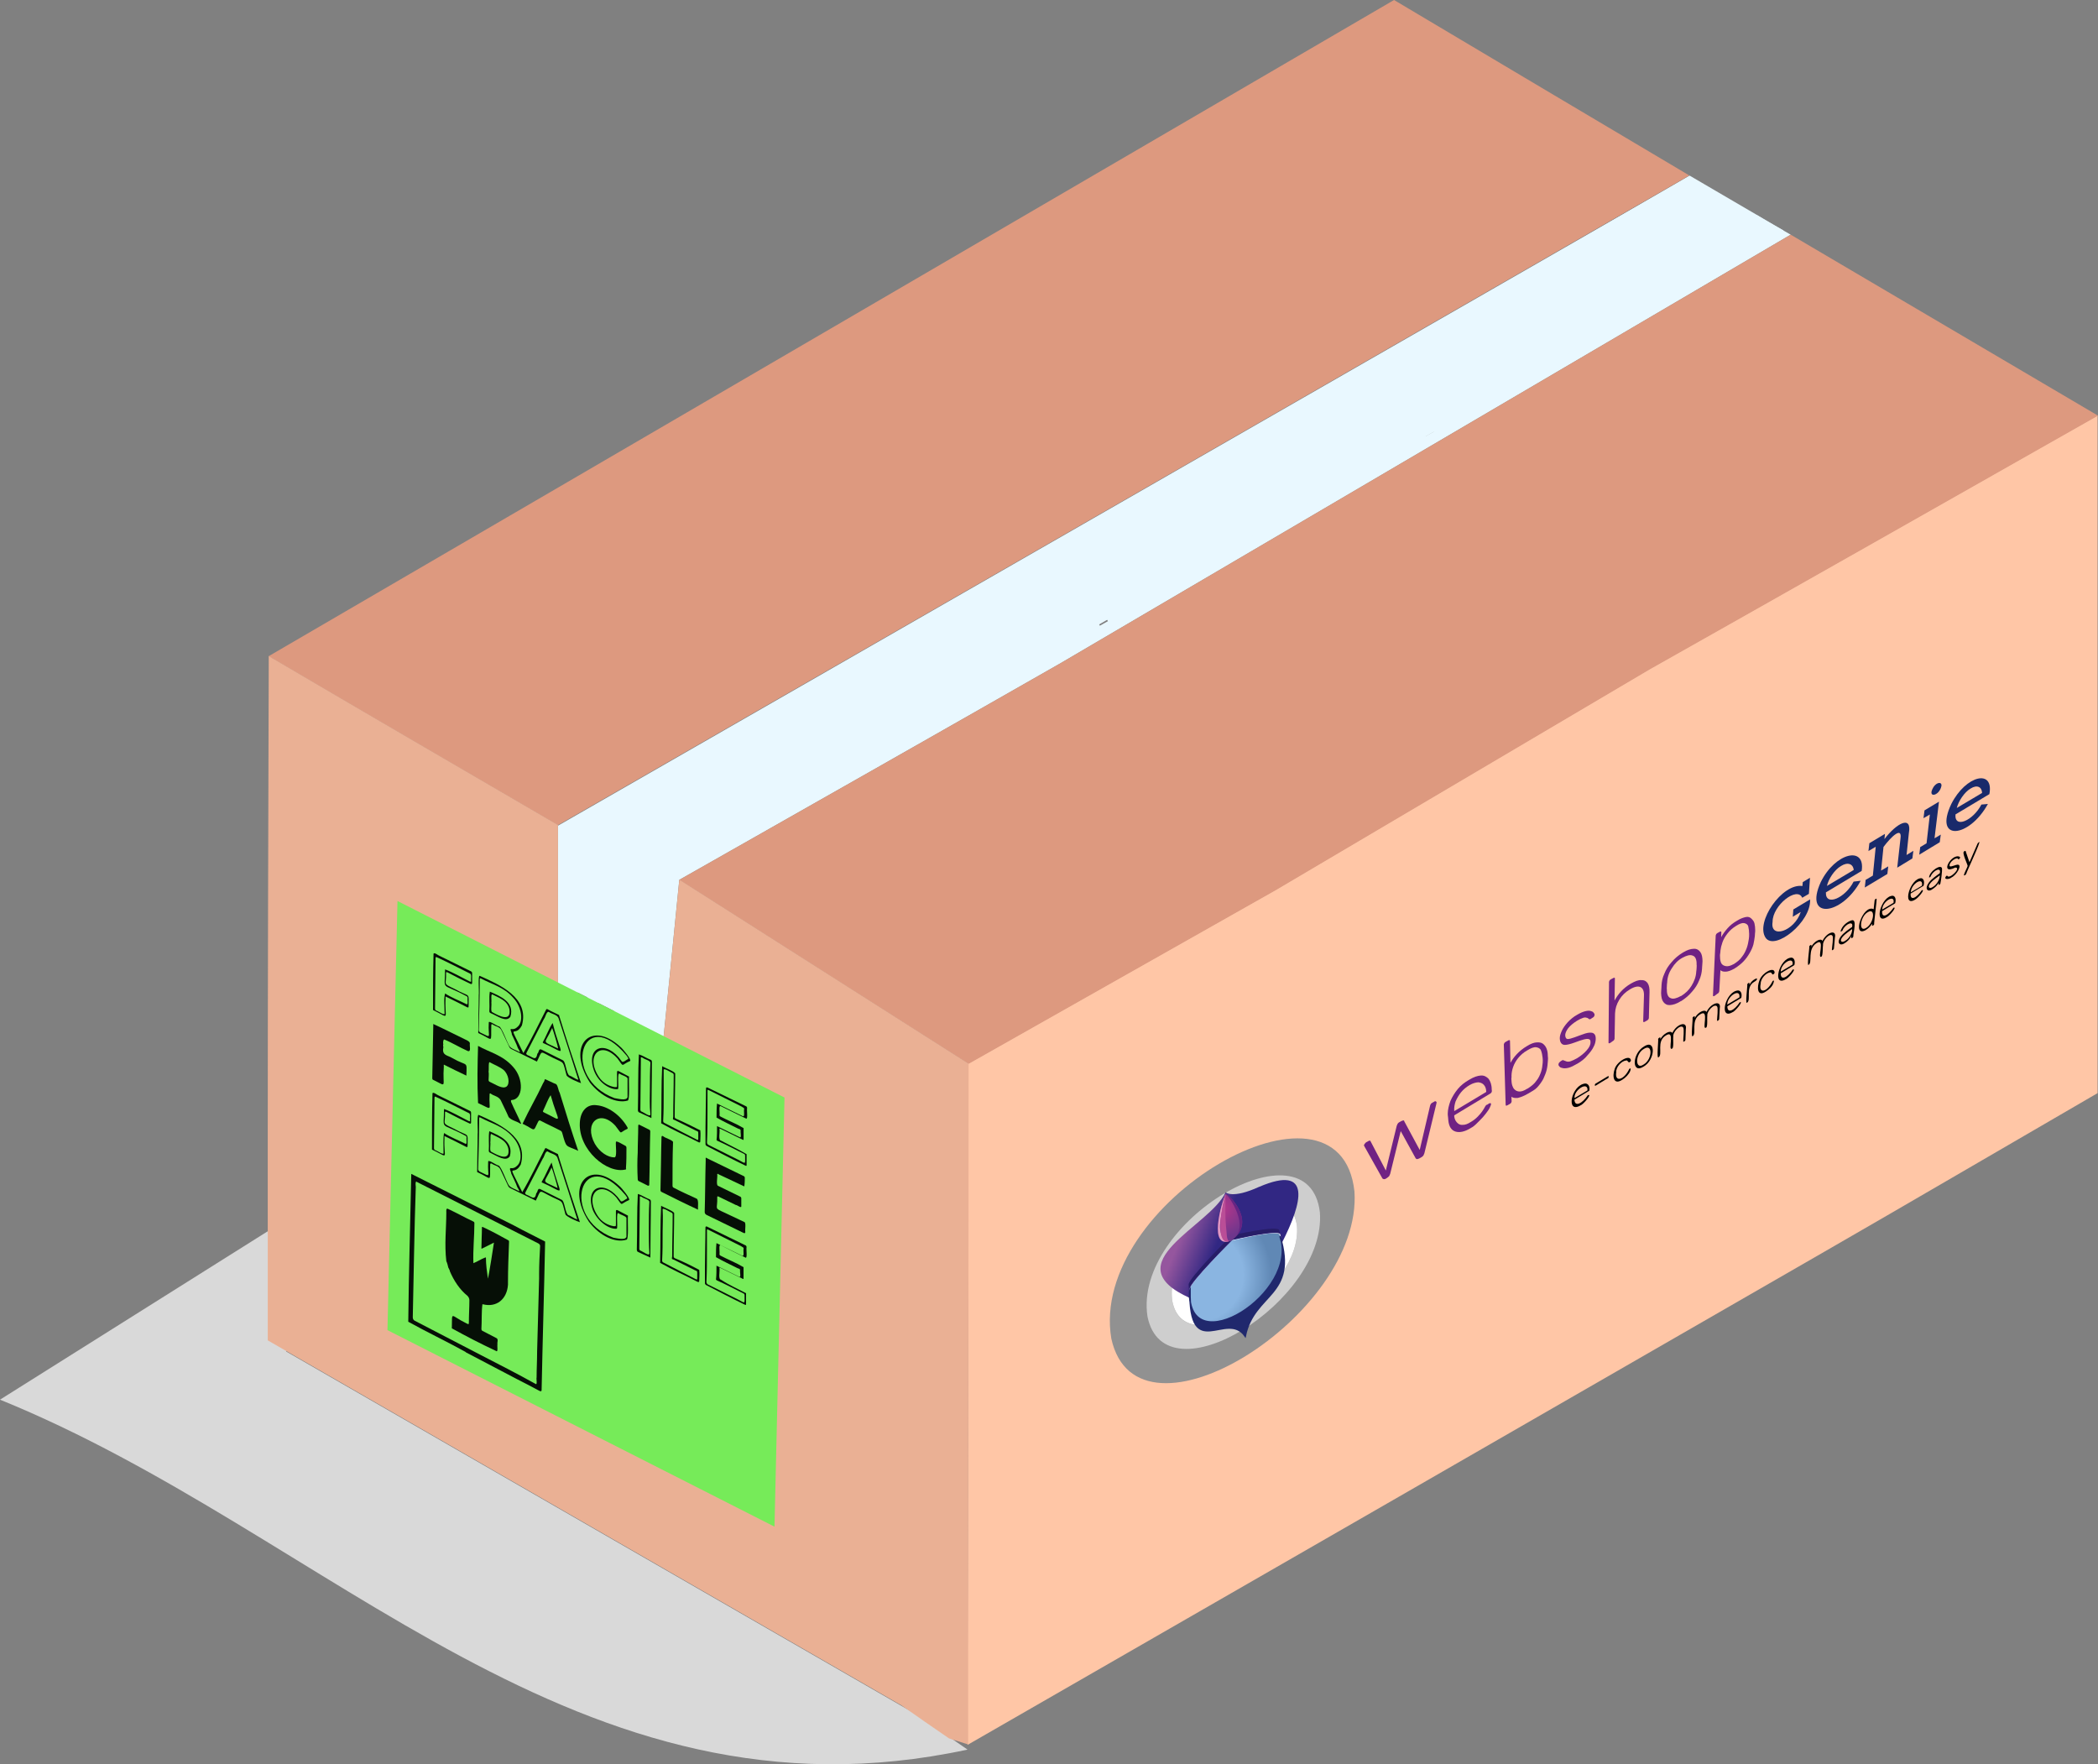
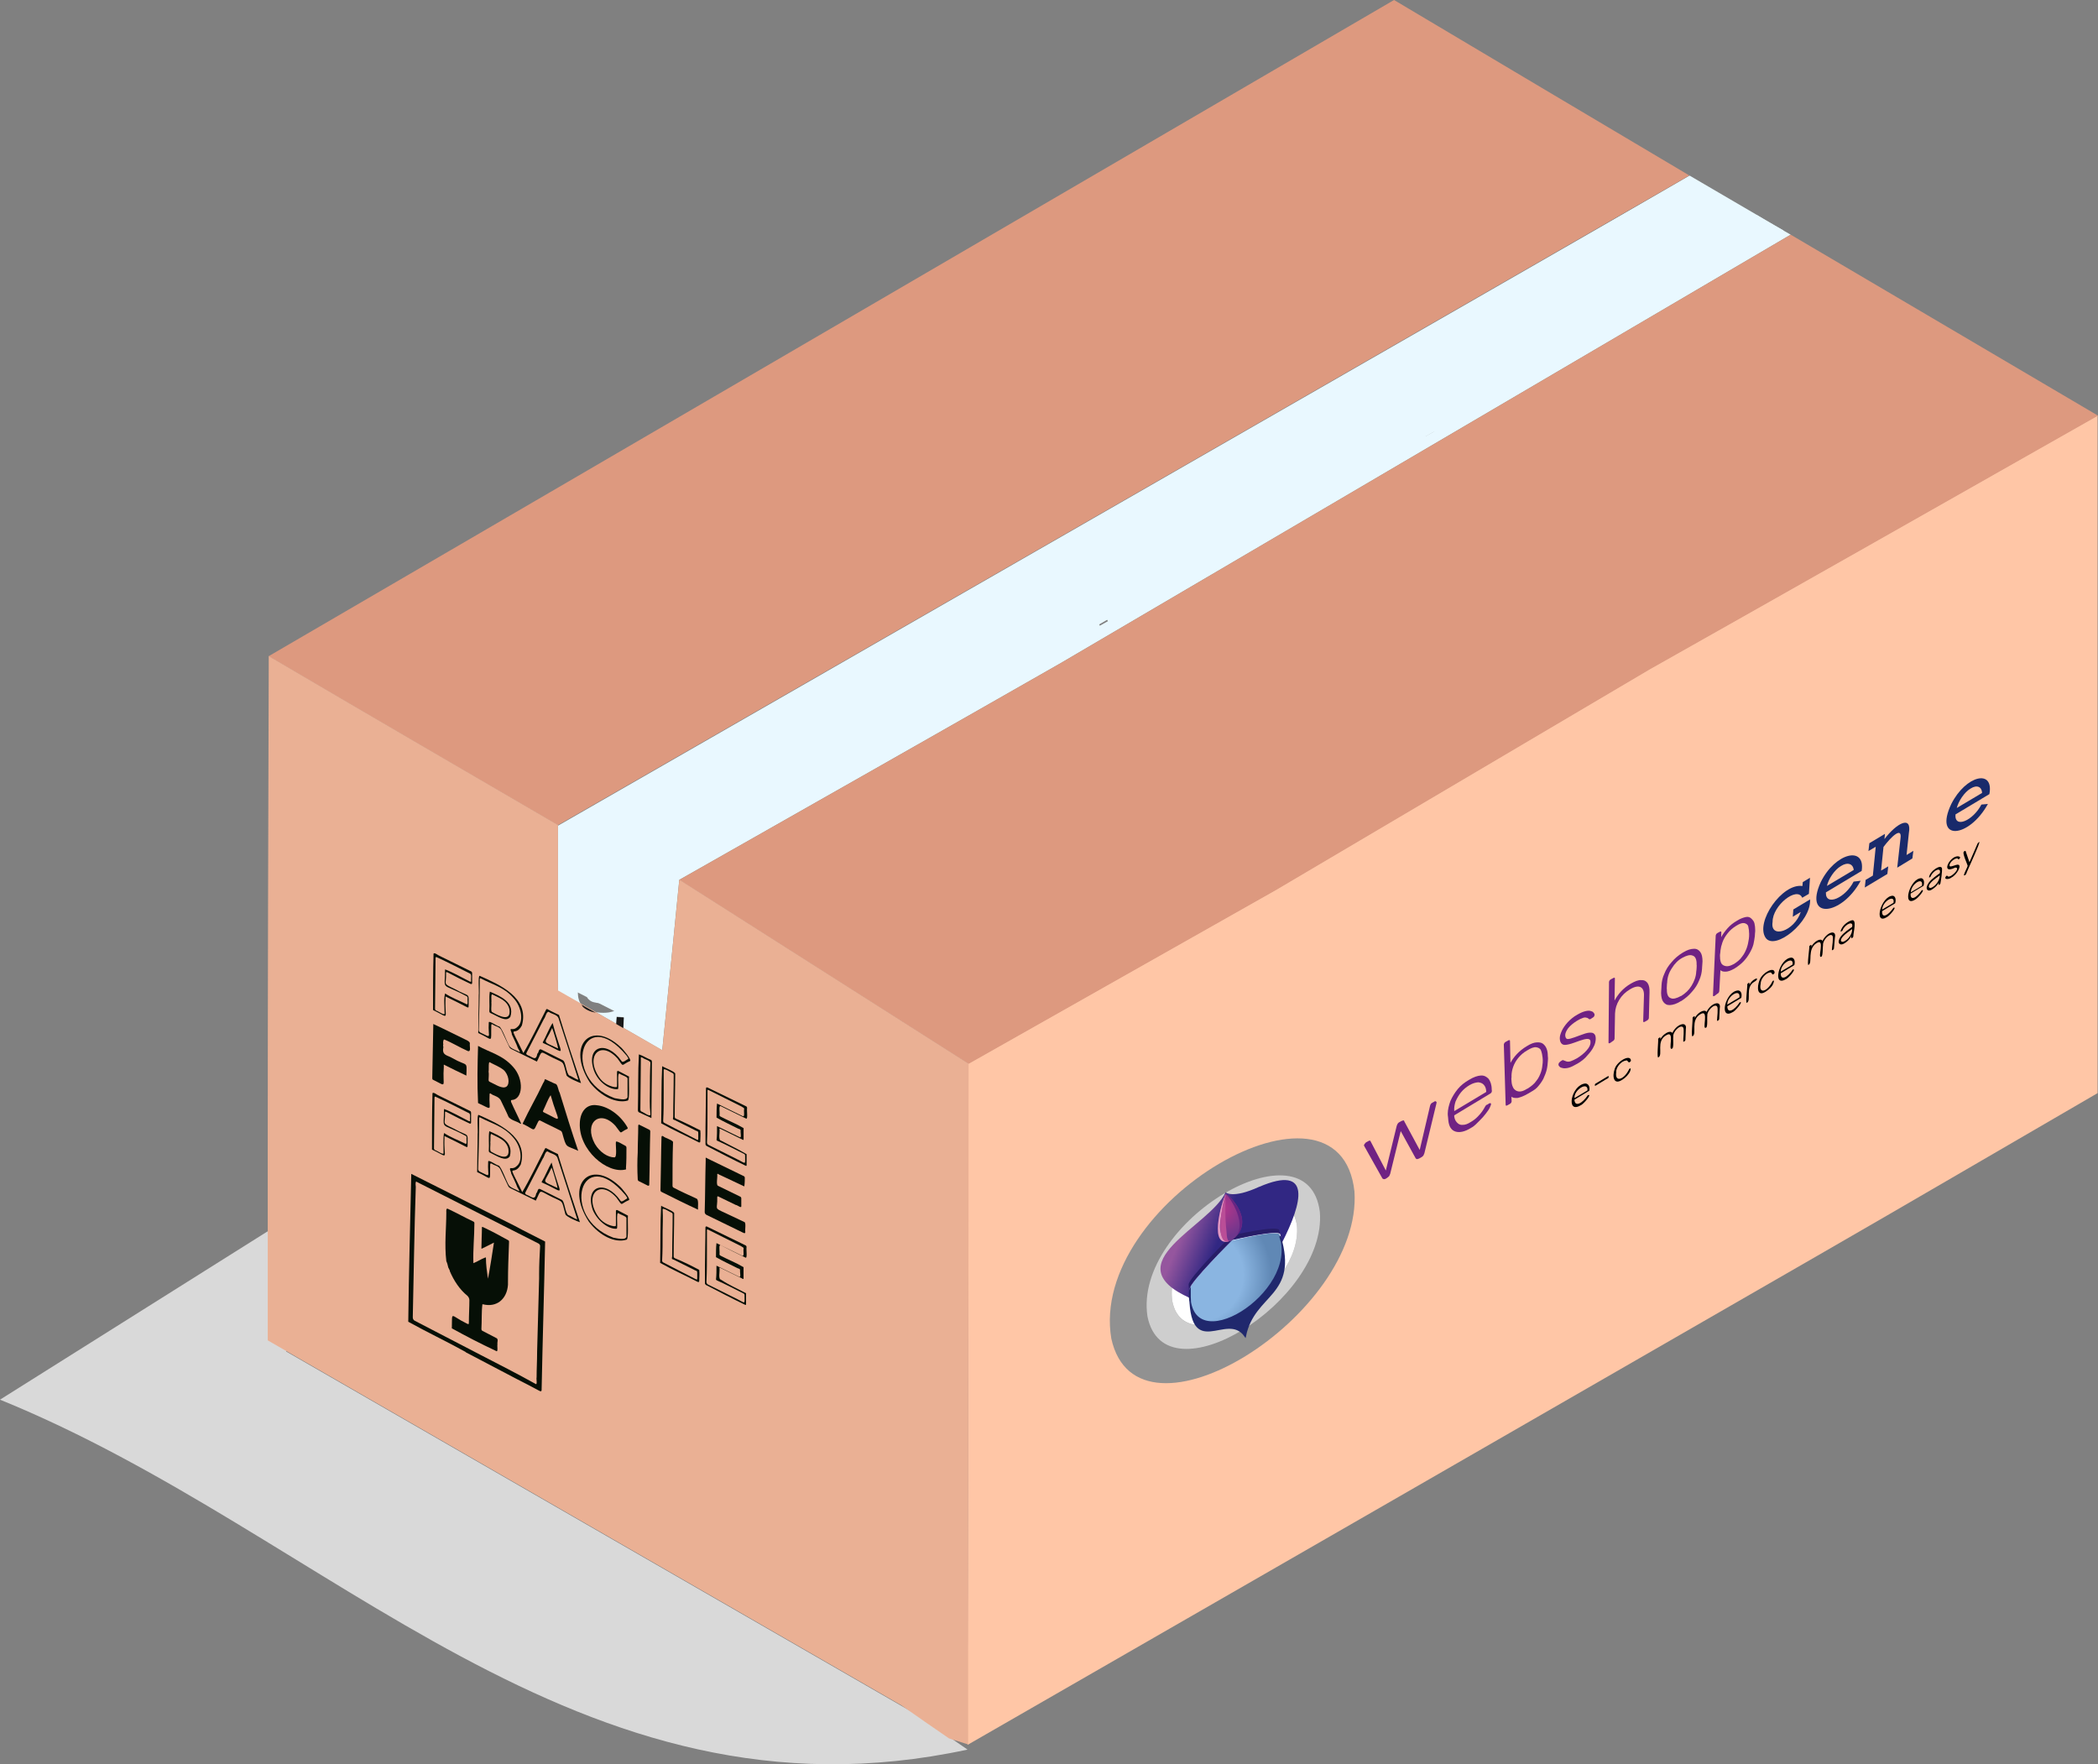
<svg xmlns="http://www.w3.org/2000/svg" id="Layer_2" data-name="Layer 2" viewBox="0 0 418.5 351.93">
  <rect x="0" y="0" width="418.5" height="351.93" fill="#808080" stroke="none" />
  <defs>
    <style>
      .cls-1 {
        fill: #702283;
      }

      .cls-2 {
        fill: #fff;
      }

      .cls-3 {
        fill: #dd997f;
      }

      .cls-4 {
        fill: #cecece;
      }

      .cls-5 {
        fill: #e9f8ff;
      }

      .cls-6 {
        fill: #e19ac3;
      }

      .cls-7 {
        fill: url(#radial-gradient);
      }

      .cls-8 {
        fill: #192a6b;
      }

      .cls-9 {
        fill: #ffc6a6;
      }

      .cls-10 {
        fill: #662483;
      }

      .cls-11 {
        fill: url(#radial-gradient-2);
      }

      .cls-12 {
        fill: #eab094;
      }

      .cls-13 {
        fill: #191919;
      }

      .cls-14 {
        fill: #919191;
      }

      .cls-15 {
        fill: #20286d;
        stroke: #20286d;
        stroke-miterlimit: 10;
        stroke-width: .31px;
      }

      .cls-16 {
        fill: #271d67;
      }

      .cls-17 {
        fill: #76eb59;
      }

      .cls-18 {
        fill: #060f06;
      }

      .cls-19 {
        fill: #ba4e97;
      }

      .cls-20 {
        fill: url(#linear-gradient);
      }

      .cls-21 {
        fill: #d9d9d9;
      }
    </style>
    <radialGradient id="radial-gradient" cx="457.89" cy="1538.26" fx="457.89" fy="1538.26" r="14.87" gradientTransform="translate(-925.94 -849.91) rotate(-29.95)" gradientUnits="userSpaceOnUse">
      <stop offset=".62" stop-color="#8ab5e1" />
      <stop offset="1" stop-color="#6088b5" />
    </radialGradient>
    <linearGradient id="linear-gradient" x1="466.59" y1="1533.27" x2="462.17" y2="1527.53" gradientTransform="translate(-925.94 -849.91) rotate(-29.95)" gradientUnits="userSpaceOnUse">
      <stop offset="0" stop-color="#312783" />
      <stop offset="1" stop-color="#95569e" />
    </linearGradient>
    <radialGradient id="radial-gradient-2" cx="468.7" cy="1529.09" fx="468.7" fy="1529.09" r="5.86" gradientTransform="translate(-925.94 -849.91) rotate(-29.95)" gradientUnits="userSpaceOnUse">
      <stop offset="0" stop-color="#b8368b" />
      <stop offset="1" stop-color="#6e368c" />
    </radialGradient>
  </defs>
  <g id="svg2">
    <g>
      <path id="path284" class="cls-5" d="M340.9,49.41c-1.3.7-2.5,1-3.5.7s-1.9-1.2-2.7-2.5c-.8-1.4-1-2.6-.8-3.6.3-1,1.1-1.9,2.4-2.7l3.4-1.9.8,1.4-3,1.7c-.5.3-.9.5-1.1.8-.3.3-.4.6-.5.9s-.1.7,0,1.1.3.8.6,1.3c.3.5.5.9.8,1.2.3.3.6.5.9.6s.7.1,1,0c.4-.1.8-.3,1.3-.5l1.4-.8-1.1-1.9-2,1.1-.8-1.4,3.6-2,2.7,4.8-3.4,1.7ZM334.7,52.91c-.6.4-1.2.5-1.6.4s-.8-.5-1.2-1.2l-1.6-2.9-.9.5-.7-1.3.9-.5-.9-1.6,1.6-.9.9,1.6,1.9-1.1.7,1.3-1.9,1.1,1.6,2.8c.1.2.3.4.4.4.2,0,.4,0,.6-.1l1.3-.7.7,1.2-1.8,1ZM329.8,55.71l-3.4-6,1.6-.9,3.4,6-1.6.9ZM325.2,47.51l1.6-.9.8,1.5-1.6.9-.8-1.5ZM324.8,54.41c-.7.4-1.1.8-1.2,1.2-.1.4,0,1,.4,1.7l.7,1.2-1.6.9-.8-1.4c-1.2-2.1-.7-3.7,1.3-4.8l1.3-.7.8,1.4-.9.5ZM320.2,54.41c-1.2-2.1-.7-3.7,1.3-4.8l3-1.7.8,1.4-2.5,1.4c-.7.4-1.1.8-1.2,1.2-.1.4,0,1,.4,1.7l.2.3-1.6.9-.4-.4ZM293.1,77.81l-2-3.5c-.2-.4-.5-.7-.8-.8-.3-.1-.6,0-1,.2l-1.3.8,2.7,4.7-1.6.9-3.4-6,3.3-1.9c.9-.5,1.6-.6,2.2-.5.6.2,1.2.7,1.6,1.6l2,3.5-1.7,1ZM286,86.11l-1.6.9-5.2-9.2,1.6-.9,2,3.5c.2.4.5.7.8.8.3.1.6,0,1-.2l1.3-.7-2.6-4.7,1.6-.9,3.4,6-3.2,1.8c-.2.1-.3.2-.4.2-.2.1-.3.1-.4.2l1.7,3.2ZM278.4,86.11c-1.3.7-2.5,1-3.5.7s-1.9-1.2-2.7-2.5c-.8-1.4-1-2.6-.8-3.6.3-1,1.1-1.9,2.4-2.7l3.4-1.9.8,1.4-3,1.7c-.5.3-.9.5-1.1.8-.3.3-.4.6-.5.9s-.1.7,0,1.1.3.8.6,1.3c.3.5.5.9.8,1.2.3.3.6.5.9.6s.7.1,1,0c.4-.1.8-.3,1.3-.5l1.4-.8-1.1-1.9-2,1.1-.8-1.4,3.6-2,2.7,4.8-3.4,1.7ZM272.1,89.61c-.6.4-1.2.5-1.6.4s-.8-.5-1.2-1.2l-1.6-2.9-.9.5-.7-1.3.9-.5-.9-1.6,1.6-.9.9,1.6,1.9-1.1.7,1.3-1.9,1.1,1.6,2.8c.1.2.3.4.4.4.2,0,.4,0,.6-.1l1.3-.7.7,1.2-1.8,1ZM267.2,92.41l-3.4-6,1.6-.9,3.4,6-1.6.9ZM262.6,84.31l1.6-.9.8,1.5-1.6.9-.8-1.5ZM262.2,91.11c-.7.4-1.1.8-1.2,1.2-.1.4,0,1,.4,1.7l.7,1.2-1.6.9-.8-1.4c-1.2-2.1-.7-3.7,1.3-4.8l1.3-.7.8,1.4-.9.5ZM257.7,91.21c-1.2-2.1-.7-3.7,1.3-4.8l3-1.7.8,1.4-2.5,1.4c-.7.4-1.1.8-1.2,1.2-.1.4,0,1,.4,1.7l.2.3-1.6.9-.4-.4ZM228.1,115.61l-2-3.5c-.2-.4-.5-.7-.8-.8-.3-.1-.6,0-1,.2l-1.3.8,2.7,4.7-1.6.9-3.4-6,3.3-1.9c.9-.5,1.6-.6,2.2-.5.6.2,1.2.7,1.6,1.6l2,3.5-1.7,1ZM221,123.91l-1.6.9-5.2-9.2,1.6-.9,2,3.5c.2.4.5.7.8.8.3.1.6,0,1-.2l1.3-.7-2.6-4.7,1.6-.9,3.4,6-3.2,1.8c-.2.1-.3.2-.4.2-.1.1-.3.1-.4.2l1.7,3.2ZM213.4,123.91c-1.3.7-2.5,1-3.5.7s-1.9-1.2-2.7-2.5c-.8-1.4-1-2.6-.8-3.6.3-1,1.1-1.9,2.4-2.7l3.4-1.9.8,1.4-3,1.7c-.5.3-.9.5-1.1.8-.3.3-.4.6-.5.9s-.1.7,0,1.1.3.8.6,1.3c.3.5.5.9.8,1.2s.6.5.9.6.7.1,1,0c.4-.1.8-.3,1.3-.5l1.4-.8-1.1-1.9-2,1.1-.8-1.4,3.6-2,2.7,4.8-3.4,1.7ZM207.1,127.51c-.6.4-1.2.5-1.6.4s-.8-.5-1.2-1.2l-1.6-2.9-.9.5-.7-1.3.9-.5-.9-1.6,1.6-.9.9,1.6,1.9-1.1.7,1.3-1.9,1.1,1.6,2.8c.1.2.3.4.4.4.2,0,.4,0,.6-.1l1.3-.7.7,1.2-1.8,1ZM202.2,130.21l-3.4-6,1.6-.9,3.4,6-1.6.9ZM197.6,122.11l1.6-.9.8,1.5-1.6.9-.8-1.5ZM197.2,128.91c-.7.4-1.1.8-1.2,1.2-.1.4,0,1,.4,1.7l.7,1.2-1.6.9-.8-1.4c-1.2-2.1-.7-3.7,1.3-4.8l1.3-.8.8,1.4-.9.6ZM192.7,129.01c-1.2-2.1-.7-3.7,1.3-4.8l3-1.7.8,1.4-2.5,1.4c-.7.4-1.1.8-1.2,1.2-.1.4,0,1,.4,1.7l.2.3-1.6.9-.4-.4ZM168.7,148.91l-2-3.5c-.2-.4-.5-.7-.8-.8-.3-.1-.6,0-1,.2l-1.3.8,2.7,4.7-1.6.9-3.4-6,3.3-1.9c.9-.5,1.6-.6,2.2-.5.6.2,1.2.7,1.6,1.6l2,3.5-1.7,1ZM161.7,157.11l-1.6.9-5.2-9.2,1.6-.9,2,3.5c.2.4.5.7.8.8.3.1.6,0,1-.2l1.3-.7-2.6-4.7,1.6-.9,3.4,6-3.2,1.8c-.2.1-.3.2-.4.2-.1.1-.3.1-.4.2l1.7,3.2ZM154,157.21c-1.3.7-2.5,1-3.5.7s-1.9-1.2-2.7-2.5c-.8-1.4-1-2.6-.8-3.6.3-1,1.1-1.9,2.4-2.7l3.4-1.9.8,1.4-3,1.7c-.5.3-.9.5-1.1.8-.3.3-.4.6-.5.9s-.1.7,0,1.1.3.8.6,1.3c.3.5.5.9.8,1.2.3.3.6.5.9.6s.7.1,1,0c.4-.1.8-.3,1.3-.5l1.4-.8-1.1-1.9-2,1.1-.8-1.4,3.6-2,2.7,4.8-3.4,1.7ZM147.8,160.71c-.6.4-1.2.5-1.6.4s-.8-.5-1.2-1.2l-1.6-2.9-.9.5-.7-1.3.9-.5-.9-1.6,1.6-.9.9,1.6,1.9-1.1.7,1.3-1.9,1.1,1.6,2.8c.1.2.3.4.4.4.2,0,.4,0,.6-.1l1.3-.7.7,1.2-1.8,1ZM142.9,163.51l-3.4-6,1.6-.9,3.4,6-1.6.9ZM138.3,155.31l1.6-.9.8,1.5-1.6.9-.8-1.5ZM137.9,162.11c-.7.4-1.1.8-1.2,1.2-.1.4,0,1,.4,1.7l.7,1.2-1.6.9-.8-1.4c-1.2-2.1-.7-3.7,1.3-4.8l1.3-.7.8,1.4-.9.5ZM133.3,162.21c-1.2-2.1-.7-3.7,1.3-4.8l3-1.7.8,1.4-2.5,1.4c-.7.4-1.1.8-1.2,1.2-.1.4,0,1,.4,1.7l.2.3-1.6.9-.4-.4ZM128.5,193.31l-10.6-.5.1-1.9,4,.2c.5,0,.8-.1,1.1-.3.2-.2.3-.5.4-1l.1-1.5-5.4-.3.1-1.9,6.9.4-.2,3.7v.5c0,.2,0,.3-.1.4l3.8.2-.2,2ZM118.5,181.61c.1-1,.3-1.7.8-2.1s1.2-.6,2.2-.6l4,.2-.1,1.9-4-.2c-.5,0-.8.1-1.1.3-.2.2-.4.5-.4,1l-.1,1.5,5.4.3-.1,1.9-6.8-.4.2-3.8ZM350.8,43.81l-3.2,1.8c-.2.1-.3.2-.4.2-.2.1-.3.1-.4.2l1.8,3.3-1.6.9-5.2-9.2,1.6-.9,2,3.5c.2.4.5.7.8.8.3.1.6,0,1-.2l1.3-.7-1.3-2.3c-3.4-2-6.8-4-10.2-6.1-75.2,43.2-150.5,86.4-225.7,129.6v33c1.6.9,3.1,1.8,4.6,2.6-.5-.7-.7-1.7-.6-2.9l.2-3.9,1.6.1-.2,3.5c0,.5,0,1,.1,1.4s.2.7.5.9c.2.2.5.4.9.5s.9.2,1.4.2c.6,0,1,0,1.4-.1s.7-.2,1-.4c.3-.2.4-.5.6-.9.1-.4.2-.8.2-1.4l.1-1.6-2.2-.1-.1,2.3-1.6-.1.2-4.2,5.5.3-.2,3.9c-.1,1.5-.5,2.6-1.3,3.3-.8.7-2,1-3.6.9-.3,0-.6-.1-.9-.1,1.4.8,2.7,1.6,4,2.3l.1-1.4,1.4.1-.1,2v.1c2.6,1.5,5.2,3,7.8,4.5,1.2-11.8,2.3-22.9,3.4-34,25.4-14.4,50.8-28.8,76.2-43.3,48.5-28.5,97-56.9,145.5-85.4-2.2-1.3-4.62-2.55-6.82-3.95l.42.95Z" />
      <polygon class="cls-5" points="126.57 203.74 114.5 197.59 116.89 168.01 133.16 177.05 126.57 203.74" />
      <polygon class="cls-5" points="355.77 45.98 136.26 172.33 119.39 161.44 337.04 35.03 355.77 45.98" />
    </g>
    <g id="g14">
      <g id="g20">
        <path id="path22" class="cls-3" d="M336.98,35c-19.6-11.6-39.2-23.3-58.9-35C202.98,43.8,128.28,87.4,53.58,130.9c19.2,11.3,38.5,22.5,57.7,33.7,75.3-43.2,150.5-86.4,225.7-129.6" />
      </g>
      <g id="g24">
        <path id="path26" class="cls-9" d="M193.02,329.65v18.4c56.5-32.5,113-65,169.4-97.5,18.6-10.7,37.2-21.6,56-32.5V82.85c-29.8,16.9-59.6,33.8-89.4,50.6-24.9,14.7-49.8,29.4-74.7,44.1-20.4,11.5-40.8,23.1-61.2,34.6,0,39.3,0,78.4-.1,117.5" />
      </g>
      <g id="g28">
        <path id="path30" class="cls-21" d="M56.6,243.6c-17.5,11-35,22-56.6,35.6,66,26.8,115,86.6,193,69.8-3.2-2.2-6.4-4.4-9.5-6.6-42.2-24.3-84.4-48.6-126.4-72.8v-17.9c-.1-2.7-.3-5.4-.5-8.1" />
      </g>
      <g id="g32">
        <path id="path34" class="cls-3" d="M418.5,82.91c-29.8,16.9-59.6,33.8-89.4,50.6h0c-24.9,14.7-49.8,29.4-74.7,44.1-20.4,11.5-40.8,23.1-61.2,34.6-19.2-12.2-38.5-24.5-57.7-36.7,25.4-14.4,50.8-28.8,76.2-43.3,48.5-28.5,97-56.9,145.5-85.4l61.3,36.1Z" />
      </g>
      <g id="g36">
        <path id="path38" class="cls-12" d="M53.61,130.87c19.2,11.3,38.5,22.5,57.7,33.7v33c7.7,4.4,14.2,8.1,20.8,11.9,1.2-11.8,2.3-22.9,3.4-34,19.2,12.2,38.5,24.5,57.7,36.7,0,39.1-.1,78.3-.1,117.4v18.4c-1.3-.4-2.5-.8-3.8-1.2-3.2-2.2-6.4-4.4-9.5-6.6-42.2-24.3-84.4-48.6-126.4-72.8v-37.9c0-32.8.1-65.7.2-98.6" />
      </g>
    </g>
    <g id="g410">
      <path id="path412" class="cls-13" d="M124.44,202.98l-1.4-.1-.1,1.4c.5.3.9.5,1.4.8v-.1l.1-2Z" />
    </g>
    <g id="g414">
      <path id="path416" class="cls-13" d="M116.25,200.82c.6.6,1.5,1,2.6,1.2-1-.6-2-1.1-3-1.7.2.1.3.3.4.5" />
    </g>
    <g id="g452">
-       <path id="path454" class="cls-17" d="M154.49,304.53l-77.2-39.2,2-85.6,77.2,39.2-2,85.6Z" />
-     </g>
+       </g>
    <g id="g488">
      <path id="path490" class="cls-18" d="M82.94,235.86h0c-.1.3,0,.6,0,.9h0c-.3,8.6-.4,17.3-.6,26q0,.5.4.7c4.4,2.3,8.7,4.5,13.1,6.8,3.7,1.9,7.4,3.8,11,5.8.4.3.1-1.1.2-1.3,0-1.7.1-3.3.1-5v-.1c.1-4.8.3-9.7.4-14.6v-.9c0-1.9.1-3.8.2-5.6q0-.3-.3-.5c-8.1-4.1-16.2-8.2-24.3-12.3-.1-.1-.2-.1-.2.1h0ZM82.04,234.16h0c6.8,3.4,13.7,6.9,20.5,10.3,2,1.1,4.1,2.1,6.2,3.2h0c-.2,9.9-.5,19.7-.7,29.6q0,.4-.4.2c-1.5-.8-3-1.6-4.6-2.4-3.4-1.8-6.7-3.5-10.1-5.3l-.1-.1c-3.8-2.1-7.6-3.9-11.4-6,.1-9.8.4-19.6.6-29.5" />
    </g>
    <g id="g492">
      <path id="path494" class="cls-18" d="M90.13,264.97c.1-3.6-.4-2.6,2.9-1,.4.2.5.3.5-.2,0-1.5.1-2.9.1-4.4q0-.5-.4-.9c-1.5-1.2-2.7-3-3.5-4.9h0c0-.2-.1-.3-.2-.5q0-.1-.1-.2c-.1-.4-.2-.9-.4-1.3-.4-3.4,0-6.5,0-9.7,0-.3-.1-1,.4-.7,1.7.8,3.3,1.7,5,2.5q.2.1.2.3c0,2.7-.3,5.3-.2,8,.8-.3,1.5-.8,2.3-1.1.1,0,.1-.1.2,0,0,1.4.2,2.8.4,4.2.1-.2,1.2-7,1.2-7.2-.8.4-1.6.8-2.4,1.2h-.1c0-1.4.1-2.8.1-4.2q0-.2.2-.1c1.7.8,3.4,1.7,5,2.6.3.1.2.4.2.7-.1,2.6-.2,5.1-.2,7.7h0v.5c-.2,2.9-2.3,4.6-5,3.9h-.1c-.2,1.5-.1,3.3-.2,4.9q0,.3.2.4c.9.5,1.8.9,2.7,1.4.6.2.2.9.3,1.3-.1.3.2,1.7-.3,1.3-3-1.4-5.9-2.9-8.8-4.5h0Z" />
    </g>
    <g id="g496">
      <path id="path498" class="cls-18" d="M109.84,218.46c-.6.9-1,2.1-1.5,3.1q-.1.2.1.3c4.1,2,3,2.3,1.4-3.4M115.34,229.56c-.1,0-.1.1,0,0-2.6-1.2-2.3-.4-3.2-3.6-.1-.2-.1-.3-.3-.4-1.3-.7-2.7-1.3-4-2q-.3-.2-.5.2c-1.1,2.2-.4,1.7-3.1.4,1.3-2.8,2.8-5.3,4.1-8.1.1-.2.3-.4.3-.7q.1,0,.1-.1c.7.3,1.4.7,2.2,1,.4.4.4,1.2.7,1.7,1.2,3.9,2.4,7.8,3.7,11.6" />
    </g>
    <g id="g500">
      <path id="path502" class="cls-18" d="M148.47,236.66c-1.7-.8-3.4-1.6-5.1-2.4-.1-.1-.3-.2-.3,0,.1.5-.3,2.2.2,2.3,1.4.7,2.9,1.4,4.3,2.1q.3.1.3.4v1.6c0,.4-.8-.3-1.1-.3-1.2-.6-2.3-1.1-3.5-1.7q-.2-.1-.2.2c.1,2.5-.8,2,1.6,3.1l3.8,1.8c.4.1.1,1.6.2,2q0,.3-.3.2c-2.5-1.2-4.9-2.4-7.4-3.6q-.4-.2-.4-.6c.1-3.4.1-6.9.2-10.3,0-.7-.1-.6.5-.3,2.3,1.1,4.7,2.3,7,3.4q.3.1.3.4c0,.4,0,1-.1,1.7q0-.1,0,0" />
    </g>
    <g id="g504">
      <path id="path506" class="cls-18" d="M97.46,213.73q.1,0,0,0c.1.6,0,1.1,0,1.7q0,.3.3.4c1.1.5,2.5,1.5,3.3.9.7-.6.4-2.4-.6-3.3-.9-.7-1.8-1-2.7-1.5-.4-.4-.2,1.5-.3,1.8M95.36,208.63c2.3,1.3,4.9,1.8,7,4.2,2.2,2.4,2,6.5-.3,6.6q-.2,0-.1.4c.6,1.4,1.4,2.9,2,4.3,0,.1-.1,0-.2,0-.7-.5-1.7-.6-2.3-1.3-.5-1.2-1.1-2.3-1.6-3.4-.5-.8-1.4-.8-2-1.3q-.2-.1-.2.2c-.2,3.2.9,3.2-2.3,1.7h0c-.2-4-.1-7.7,0-11.4-.1,0,0,0,0,0" />
    </g>
    <g id="g508">
      <path id="path510" class="cls-18" d="M93.03,214.56h0c-1.5-.7-2.9-1.4-4.3-2.1-.3-.2-.2,0-.2.3-.3,4.1.8,4.1-2,2.7-.3-.1-.3-.2-.3-.5.1-3.5.1-6.9.2-10.4v-.3h0c.6.3,1.3.6,1.9.9h0c1.6.8,3.3,1.6,4.9,2.4.3.2.5.3.5.6-.1.5.3,1.7-.4,1.5-1.6-.7-3.2-1.7-4.7-2.3-.2-.1-.3.7-.2.9,0,.2-.1.3,0,.5v.2c-.3,1.6.8,1.5,1.8,2.1,3.1,1.8,2.9.4,2.8,3.5" />
    </g>
    <g id="g512">
      <path id="path514" class="cls-18" d="M124.86,233.27c-3.7,1-9.5-3.9-9.2-9.3.1-2.3,1.4-3.8,3.4-3.5,2.1.2,4.6,1.8,6.1,4.4q.1.2,0,.3c-1.8.8-.9,1.3-2.4-.6-3.1-3.4-6.4-.6-4.1,3.6,1,1.7,2.6,2.7,3.9,2.7.6,0,.2-2.5.3-3.1.1-.3,1.5.6,1.9.8q.2.1.2.4c0,1.4,0,2.7-.1,4.1q.1.1,0,.2h0" />
    </g>
    <g id="g516">
      <path id="path518" class="cls-18" d="M139.25,241.3q0,.1,0,0c-2.4-1.1-4.8-2.3-7.2-3.5q-.3-.1-.3-.4c.1-3.5.1-7,.2-10.5q0-.5.4-.2c.3.3,2.1.8,1.9,1.2-.1,2.9-.1,5.7-.1,8.6q0,.3.2.4c1.5.8,3.1,1.5,4.6,2.2.5.2.2,1.8.3,2.2" />
    </g>
    <g id="g520">
      <path id="path522" class="cls-18" d="M127.21,229.9c0-1.8.1-3.5.1-5.3q0-.4.3-.2c.6.3,1.2.6,1.8.9q.3.1.3.4c-.1,3.5-.1,7.1-.2,10.6q0,.3-.3.2c-.6-.3-1.2-.6-1.8-.9q-.2-.1-.2-.4c-.1-1.8-.1-3.6,0-5.3h0Z" />
    </g>
    <g id="g524">
      <path id="path526" class="cls-18" d="M107.2,210.16c.3-.1.2-1.1.8-.8,1.4.7,2.8,1.4,4.2,2.1.7.2.7,2.7,1.4,3.1.3,0,2.1,1.3,1.7.6-1.3-4.1-2.6-8.1-3.9-12.1-.3-.7-1.4-.8-1.9-1.2-.5-.2-.7,1.1-1,1.4-1.2,2.3-2.3,4.5-3.5,6.8q-.1.2.2.4c1.1.4,1.7,1.3,2-.3M102,205.26h0c.5.1.9-.1,1.2-.4h0c1.3-1,.9-4-.8-5.8-1.9-2.2-4.3-2.7-6.5-3.9q-.2-.1-.2.2c0,3.4-.1,6.7-.2,10.1q0,.3.3.5c2.5,1.2,1.5,1.1,1.7-2,0-.5,1.7.8,2.1.8.6.4,1.5,3.1,2,3.9.4.6,1.4.8,2,1.2.3.1-.2-.6-.3-.8h0c-.3-.9-.8-1.8-1.2-2.7h0c0-.5-.5-1.1-.1-1.1M111.5,202.46h0c1.4,4.6,2.9,9.1,4.4,13.6-.4-.1-2.8-1.1-2.9-1.6h0c-.8-2.9-.3-2.3-2.6-3.4-2.9-1.4-2.1-1.7-3.3.7-1.7-.8-3.4-1.7-5.1-2.5-.2-.1-.3-.2-.4-.4-.5-1.1-1.1-2.3-1.6-3.4-.4-.7-1.2-.7-1.7-1.1-.2-.1-.3-.1-.3.2-.1,3.7.5,2.9-2.6,1.5h0c0-2.5.1-5,.1-7.6.1-.5-.2-4,.2-3.8,3.8,1.7,10,4.3,8.4,9.9-1.5,2.8-3-1.3.3,5.5,1.6-2.7,3-5.7,4.5-8.6q.1-.3.4-.1c.7.4,1.4.7,2.2,1.1" />
    </g>
    <g id="g528">
      <path id="path530" class="cls-18" d="M143.03,224.63h0c1.5.7,3,1.5,4.5,2.2.4.3.2-.8.2-1,0-.5.1-.5-.5-.7-1.4-.7-2.9-1.4-4.3-2.2,0-.9,0-1.9.1-2.8h0c1.7.8,3.4,1.7,5.1,2.5.5.3.2-1,.3-1.3.1-.4-.3-.4-.5-.6-2.2-1.1-4.4-2.2-6.6-3.3q-.2-.1-.2.1v3.8c0,2.2,0,4.4-.1,6.6q0,.2.2.4l6,3c1.6.8,1.4,1.1,1.4-.8q0-.3-.3-.4c-1.8-.9-3.5-1.8-5.3-2.6,0,0,0-.1-.1-.1.1-.9.1-1.8.1-2.8M148.93,230.23v2.2q0,.2-.2.1c-2.5-1.2-5-2.5-7.5-3.8-.2-.1-.5-.2-.5-.5v-3.3c0-2.6.1-5.2.1-7.8q0-.3.3-.2c2.5,1.2,5.1,2.5,7.6,3.7q.3.1.3.4c-.1.4.2,2.3-.2,2.1-1.7-.8-3.4-1.7-5.1-2.5-.4-.1-.1,1.4-.2,1.8,0,.2.1.2.2.3,1.5.8,3.1,1.4,4.6,2.3v2c0,.5,0,.4-.4.2-1.4-.7-2.7-1.3-4.1-2-.2-.1-.4-.2-.3.1.1.5-.3,2.1.3,2.2,1.7.9,3.4,1.7,5.1,2.7" />
    </g>
    <g id="g532">
      <path id="path534" class="cls-18" d="M132.39,217.77c0,2.6,0,3.9-.1,5.8q0,.3.2.4c1,.5,1.9,1,2.9,1.5,1.2.6,2.5,1.3,3.7,1.9q.2.1.2-.2v-1.1c0-.4-.1-.4-.4-.5-1.4-.7-2.8-1.4-4.2-2.1-.5-.2-.5-.1-.4-.7,0-2.8.1-5.5.1-8.3q0-.3-.2-.4c-.3-.1-1.9-1.2-1.8-.6,0,1.6,0,3.3,0,4.3M139.69,225.47c.1.8,0,1.5,0,2.2q0,.3-.3.2c-2.5-1.3-5-2.4-7.5-3.8.1-3.8,0-7.7.2-11.4h0c.4.3,2.6,1.1,2.6,1.5,0,2.9-.1,5.7-.1,8.6q0,.3.3.4c1.6.7,3.2,1.5,4.8,2.3" />
    </g>
    <g id="g536">
      <path id="path538" class="cls-18" d="M129.64,217.22h0c0-1.7,0-3.4.1-5.2,0-.5-1.2-.7-1.5-1-.5-.2-.4-.2-.4.3,0,3.3-.1,6.7-.1,10q0,.3.2.4c.4.1,1.9,1.3,1.8.5-.2-1.7-.1-3.4-.1-5M129.94,223.02c-.1,0-.1.1,0,0-.8-.4-1.6-.7-2.4-1.1q-.3-.1-.3-.5c.1-3.7,0-7.5.2-11.1.7.2,1.6.8,2.4,1.1q.2.1.2.4c0,3.8-.1,7.5-.1,11.2" />
    </g>
    <g id="g540">
      <path id="path542" class="cls-18" d="M88.78,198.17h0c1.4.9,2.8,1.4,4.2,2.1.5.4.2-.9.3-1.2q0-.3-.3-.4c-5.2-2.8-4.2-.8-4.2-5.3,1.6.6,3.3,1.6,4.9,2.4.2.1.3.1.3-.1-.1-.4.2-1.4-.3-1.5-2.2-1.1-4.3-2.2-6.5-3.2q-.3-.2-.3.2c0,3.3-.1,6.7-.1,10q0,.3.2.4c.4.1,1.9,1.2,1.7.5,0-1.4-.2-2.7.1-3.9h0q-.1.1,0,0M86.38,201.47s-.1,0,0,0c0-3.8,0-7.5.1-11.2.1-.4.9.3,1.2.4,2.1,1,4.2,2.1,6.3,3.1q.2.1.2.4v1.9q0,.3-.3.2c-1.5-.7-3.1-1.5-4.6-2.3-.2-.1-.3-.1-.3.1.1,2.5-.8,2,1.7,3.2,3.2,1.8,2.8.5,2.8,3.5,0,.3-.2.2-.4.1-1.3-.7-2.6-1.3-4-2-.3-.2-.2,0-.2.3-.2,4.3,1,4-2.5,2.3" />
    </g>
    <g id="g544">
      <path id="path546" class="cls-18" d="M118.48,213.55c-1.7-4.9,2.5-6.2,5.5-1.9.2.5,1-.3,1.3-.4.2-.1-.2-.5-.3-.7-8.9-10.6-13.2,4.5-2.4,8.5.7.1,2.4.6,2.6-.2v-3.7c0-.4-1.3-.7-1.6-1-.5-.2-.1,2.6-.3,3.1-1.6.2-3.9-1.3-4.8-3.7M117.68,215.95c-4.8-7.4.2-12.6,6.1-7.1.4.3,2.3,2.6,1.9,2.8-1.9.8-1.1,1.4-2.5-.5-3.4-3.8-6.5-.5-3.7,3.7.8,1.2,2,1.8,3.1,2,.5,0,.5.1.5-.5v-2.5q0-.3.3-.2c.7.4,1.4.7,2.1,1.1-.1.9.2,4.8-.3,4.8-2.2.6-5.3-.8-7.5-3.6" />
    </g>
    <g id="g548">
      <path id="path550" class="cls-18" d="M98.01,200.01h0c.1.4-.2,1.8.2,1.9,1.4.8,3.8,2,3.4-.6-.4-1.8-2.2-2.3-3.3-2.9-.5-.4-.2,1.3-.3,1.6M101.81,202.81h0c-.8,1.2-2.5-.1-3.9-.7q-.3-.1-.3-.4c.1-1.3-.1-2.7.1-3.9h0c2.1.9,5,2.1,4.1,5" />
    </g>
    <g id="g552">
      <path id="path554" class="cls-18" d="M111.34,209.16c0-.3-1-3.7-1.2-4.1-1.5,3.4-2.3,2.4,1.2,4.1M110.24,204.06c1.8,7.1,3.1,6.2-1.9,4,0,0,0-.1-.1-.1.7-1.2,1.2-2.7,2-3.9" />
    </g>
    <g id="g556">
      <path id="path558" class="cls-18" d="M106.98,238c.3-.1.2-1.1.8-.8,1.4.7,2.8,1.4,4.2,2.1.7.2.7,2.7,1.4,3.1.3,0,2.1,1.3,1.7.6-1.3-4.1-2.6-8.1-3.9-12.1-.3-.7-1.4-.8-1.9-1.2-.5-.2-.7,1.1-1,1.4-1.2,2.3-2.3,4.5-3.5,6.8q-.1.2.2.4c1.1.4,1.7,1.3,2-.3M101.88,233h0c.5.1.9-.1,1.2-.4h0c1.3-1,.9-4-.8-5.8-1.9-2.2-4.3-2.7-6.5-3.9q-.2-.1-.2.2c0,3.4-.1,6.7-.2,10.1q0,.3.3.5c2.5,1.2,1.5,1.1,1.7-2,0-.5,1.7.8,2.1.8.6.4,1.5,3.1,2,3.9.4.6,1.4.8,2,1.2.3.1-.2-.6-.3-.8h0c-.3-.9-.8-1.8-1.2-2.7h0c0-.4-.5-1-.1-1.1M111.28,230.2c0,.1.1.1,0,0,1.4,4.6,2.9,9.1,4.4,13.6-.4-.1-2.8-1.1-2.9-1.6h0c-.8-2.9-.3-2.3-2.6-3.4-2.9-1.4-2.1-1.7-3.3.7-1.7-.8-3.4-1.7-5.1-2.5-.2-.1-.3-.2-.4-.4-.5-1.1-1.1-2.3-1.6-3.4-.4-.7-1.2-.7-1.7-1.1q-.3-.1-.3.2c-.1,3.7.5,2.9-2.6,1.5h0c0-2.5.1-5,.1-7.6.1-.5-.2-4,.2-3.8,3.8,1.7,10,4.3,8.4,9.9-1.5,2.8-3-1.3.3,5.5,1.6-2.7,3-5.7,4.5-8.6q.1-.3.4-.1c.8.4,1.5.8,2.2,1.1" />
    </g>
    <g id="g560">
      <path id="path562" class="cls-18" d="M142.92,252.47h0c1.5.7,3,1.5,4.5,2.2.4.3.2-.8.2-1,0-.5.1-.5-.5-.7-1.4-.7-2.9-1.4-4.3-2.2,0-.9,0-1.9.1-2.8h0c1.7.8,3.4,1.7,5.1,2.5.5.3.2-1,.3-1.3.1-.4-.3-.4-.5-.6-2.2-1.1-4.4-2.2-6.6-3.3q-.2-.1-.2.1v3.8c0,2.2,0,4.4-.1,6.6q0,.2.2.4l6,3c1.6.8,1.4,1.1,1.4-.8q0-.3-.3-.4c-1.8-.9-3.5-1.8-5.3-2.6,0,0,0-.1-.1-.1.1-.9.1-1.8.1-2.8M148.82,257.97v2.2q0,.2-.2.1c-2.5-1.2-5-2.5-7.5-3.8-.2-.1-.5-.2-.5-.5v-3.3c0-2.6.1-5.2.1-7.8q0-.3.3-.2c2.5,1.2,5.1,2.5,7.6,3.7q.3.1.3.4c-.1.4.2,2.3-.2,2.1-1.7-.8-3.4-1.7-5-2.5-.4-.1-.1,1.4-.2,1.8,0,.2.1.2.2.3,1.5.8,3.1,1.4,4.6,2.3v2c0,.5,0,.4-.4.2-1.4-.7-2.7-1.3-4.1-2-.2-.1-.4-.2-.3.1.1.5-.3,2.1.3,2.2,1.5,1,3.3,1.8,5,2.7" />
    </g>
    <g id="g564">
      <path id="path566" class="cls-18" d="M132.18,245.61c0,2.6,0,3.9-.1,5.8q0,.3.2.4c1,.5,1.9,1,2.9,1.5,1.2.6,2.5,1.3,3.7,1.9q.2.1.2-.2v-1.1c0-.4-.1-.4-.4-.5-1.4-.7-2.8-1.4-4.2-2.1-.5-.2-.5-.1-.4-.7,0-2.8.1-5.5.1-8.3q0-.3-.2-.4c-.3-.1-1.9-1.2-1.8-.6.1,1.6,0,3.3,0,4.3M139.48,253.31c.1.8,0,1.5,0,2.2q0,.3-.3.2c-2.5-1.3-5-2.4-7.5-3.8.1-3.8,0-7.7.2-11.4h0c.4.3,2.6,1.1,2.6,1.5,0,2.9-.1,5.7-.1,8.6q0,.3.3.4c1.7.7,3.3,1.5,4.8,2.3" />
    </g>
    <g id="g568">
-       <path id="path570" class="cls-18" d="M129.43,244.96h0c0-1.7,0-3.4.1-5.2,0-.5-1.2-.7-1.5-1-.5-.2-.4-.2-.4.3,0,3.3-.1,6.7-.1,10q0,.3.2.4c.4.1,1.9,1.3,1.8.5-.1-1.6-.1-3.3-.1-5M129.73,250.86h0c-.8-.4-1.6-.7-2.4-1.1q-.3-.1-.3-.5c.1-3.7,0-7.5.2-11.1.7.2,1.6.8,2.4,1.1q.2.1.2.4c0,3.8-.1,7.5-.1,11.2" />
-     </g>
+       </g>
    <g id="g572">
      <path id="path574" class="cls-18" d="M88.57,226.01h0c1.4.9,2.8,1.4,4.2,2.1.5.4.2-.9.3-1.2q0-.3-.3-.4c-5.2-2.8-4.2-.8-4.2-5.3,1.6.6,3.3,1.6,4.9,2.4.2.1.3.1.3-.1-.1-.4.2-1.4-.3-1.5-2.2-1.1-4.3-2.2-6.5-3.2q-.3-.2-.3.2c0,3.3-.1,6.7-.1,10q0,.3.2.4c.4.1,1.9,1.2,1.7.5,0-1.4-.1-2.7.1-3.9h0c0,.1,0,0,0,0M86.17,229.31h0c0-3.8,0-7.5.1-11.2.1-.4.9.3,1.2.4,2.1,1,4.2,2.1,6.3,3.1q.2.1.2.4v1.9q0,.3-.3.2c-1.5-.7-3.1-1.5-4.6-2.3-.2-.1-.3-.1-.3.1.1,2.5-.8,2,1.7,3.2,3.2,1.8,2.8.5,2.8,3.5,0,.3-.2.2-.4.1-1.3-.7-2.6-1.3-4-2-.3-.2-.2,0-.2.3-.2,4.3,1.1,4-2.5,2.3" />
    </g>
    <g id="g576">
      <path id="path578" class="cls-18" d="M118.26,241.39c-1.7-4.9,2.5-6.2,5.5-1.9.2.5,1-.3,1.3-.4.2-.1-.2-.5-.3-.7-8.9-10.6-13.2,4.5-2.4,8.5.7.1,2.4.6,2.6-.2v-3.7c0-.4-1.3-.7-1.6-1-.5-.2-.1,2.6-.3,3.1-1.5.2-3.8-1.4-4.8-3.7M117.46,243.69c-4.8-7.4.2-12.6,6.1-7.1.4.3,2.3,2.6,1.9,2.8-1.9.8-1.1,1.4-2.5-.5-3.4-3.8-6.5-.5-3.7,3.7.8,1.2,2,1.8,3.1,2,.5,0,.5.1.5-.5v-2.5q0-.3.3-.2c.7.4,1.4.7,2.1,1.1-.1.9.2,4.8-.3,4.8-2.2.7-5.3-.7-7.5-3.6" />
    </g>
    <g id="g580">
      <path id="path582" class="cls-18" d="M97.8,227.85h0c.1.4-.2,1.8.2,1.9,1.4.8,3.8,2,3.4-.6-.4-1.8-2.2-2.3-3.3-2.9-.4-.4-.2,1.3-.3,1.6M101.7,230.65h0c-.8,1.2-2.6-.1-3.9-.7q-.3-.1-.3-.4c.1-1.3-.1-2.7.1-3.9h0c2.1.9,4.9,2.1,4.1,5" />
    </g>
    <g id="g584">
      <path id="path586" class="cls-18" d="M111.23,236.99c0-.3-1-3.7-1.2-4.1-1.5,3.4-2.3,2.4,1.2,4.1M110.03,231.89c1.8,7.1,3.1,6.2-1.9,4l-.1-.1c.8-1.3,1.3-2.7,2-3.9" />
    </g>
    <g>
      <path class="cls-8" d="M357.72,181.41l-.1,1.46,1.59-.96c-1.25,3.84-6.2,5.48-5.62,1.97-.03-3.28,4.91-7.14,5.91-4.8l1.33-.78.22-3.21-1.44.87-.07.78c-4.04-.61-9.45,7.21-7.34,10.33,1.85,2.65,9.12-3.16,8.87-7.66l-3.35,2.01Z" />
      <path class="cls-8" d="M371.37,173.72l-7.15,4.29c-.11,2.9,3.9,1.08,5.53-2.15l1.41-.17c-3.72,6.94-11.45,7.91-7.96.26,2.86-5.83,8.95-7.32,8.16-2.22ZM367.23,172.75c-1.32.77-2.49,2.59-2.8,3.97l5.34-3.18c-.11-1.21-1.19-1.65-2.54-.79Z" />
      <path class="cls-8" d="M380.77,166.18l-.46,4.37,1.36-.83-.2,1.52-3.02,1.84.65-5.8c.37-2.51-1.87-.38-3.39,1.67l-.48,4.71,1.43-.84-.18,1.52-4.5,2.7.17-1.53,1.44-.85.57-5.75-1.45.85.18-1.56,3.11-1.86-.1,1.04c2.41-3.18,5.52-4.84,4.87-1.2Z" />
-       <path class="cls-8" d="M387.14,166.49l-.21,1.52-4.09,2.48.2-1.52,1.26-.75.66-5.75-1.27.74.2-1.56,2.89-1.74-.89,7.31,1.25-.74ZM387.27,156.77c-.41,2.1-3,2.53-1.57.2.64-.95,1.67-1.08,1.57-.2Z" />
      <path class="cls-8" d="M396.83,158.41l-6.76,4.05c-.24,2.9,3.52,1.22,5.17-1.97l1.3-.12c-3.75,6.83-10.88,7.54-7.3,0,2.9-5.74,8.56-7.03,7.59-1.95ZM393.09,157.29c-1.25.73-2.41,2.51-2.76,3.88l5.05-3c-.05-1.21-1.01-1.69-2.29-.88Z" />
      <g>
        <path class="cls-1" d="M276.5,235.09c-.19.11-.27.11-.42.13-.08,0-.19-.06-.31-.13l-3.6-6.41q-.04-.08-.08-.17c-.04-.08,0-.17.15-.36.04-.09.16-.19.27-.29l.39-.21c.12-.1.27-.11.35-.12s.12.08.12.08l3.07,5.88,2.17-8.91.15-.36c.04-.09.19-.28.39-.38l.39-.21c.19-.1.27-.11.42-.13s.12.08.15.16l3.09,5.73,2.08-8.88.12-.27c.04-.09.15-.19.34-.29l.38-.21c.11-.1.19-.1.3-.03s.11.08.15.16c-.04.09,0,.17-.04.26l-2.4,9.92-.19.44c-.04.09-.26.28-.45.38l-.38.21c-.19.1-.34.12-.41.13-.15.02-.19-.06-.3-.14l-2.99-5.44-2.1,8.52-.19.44c-.11.1-.27.28-.46.39l-.19.11Z" />
        <path class="cls-1" d="M293.43,224.99c-1.26.79-2.32.98-3.12.72s-1.27-.98-1.4-2.17c0-.17-.03-.43-.06-.68s-.07-.51-.06-.68c.01-.86.21-1.66.53-2.55.35-.81.85-1.63,1.46-2.38s1.37-1.33,2.23-1.83c.98-.6,1.72-.83,2.38-.88s1.17.26,1.55.66c.35.49.62,1.16.62,2.11l.03.26c.03.08-.04.26-.08.35s-.15.18-.33.28l-7.1,4.29c.04.08,0,.17,0,.17.06.51.24.92.53,1.23s.61.54,1.13.49c.47.04,1.06-.18,1.66-.58.55-.31,1-.68,1.37-1.06.37-.37.67-.74.86-1.01.23-.36.38-.54.46-.72.12-.27.23-.36.27-.45s.15-.18.3-.2l.3-.2c.11-.09.26-.11.33-.11s.11.08.14.16c0,.17-.12.44-.28.79s-.46.72-.79,1.17c-.34.45-.75.91-1.23,1.38s-1.04,1.11-1.67,1.42ZM290.09,221.64l6.34-3.8.04-.09c-.02-.6-.19-1.02-.47-1.34-.28-.32-.65-.47-1.12-.52-.52.04-1.07.17-1.75.57s-1.24.88-1.7,1.44-.8,1.19-1.08,1.82c-.2.62-.32,1.24-.26,1.92h0Z" />
        <path class="cls-1" d="M304.77,218.17c-.83.49-1.47.71-2.01.84-.5.04-.96,0-1.27-.23l.04.84c.03.08-.05.26-.08.34s-.15.18-.33.28l-.36.2c-.11.09-.25.11-.32.11s-.1-.08-.1-.24l-.36-11.87c-.03-.09.05-.27.09-.36s.15-.19.34-.29l.37-.2c.11-.1.26-.1.33-.11s.11.08.1.26l.09,4.28c.35-.63.73-1.18,1.26-1.74s1.2-1.13,2.04-1.62c.77-.49,1.42-.7,1.92-.73s.96.03,1.26.27c.31.24.57.57.73.99s.24.85.24,1.45c0,.17.05.34.04.51,0,.17-.02.34-.03.52-.03.51-.09,1.12-.23,1.72-.14.6-.41,1.22-.68,1.83-.34.62-.72,1.15-1.23,1.7s-1.08.76-1.84,1.25ZM304.68,217.17c.76-.48,1.38-.96,1.79-1.58.45-.54.72-1.16.93-1.77.21-.61.27-1.21.33-1.82.02-.34.03-.69-.02-1.03-.05-.51-.16-1.02-.32-1.44s-.57-.57-.96-.63c-.46-.06-1.04.16-1.81.64-.73.4-1.33.96-1.78,1.51-.45.55-.8,1.18-1.01,1.8s-.3,1.14-.32,1.66c0,.17.02.43-.03.69.03.26.05.51.05.68.05.51.18.84.41,1.25.27.32.58.55,1.04.59s.92-.08,1.68-.56Z" />
        <path class="cls-1" d="M314.63,212.18c-.64.38-1.24.68-1.69.8s-.87.15-1.17.09-.54-.13-.67-.29c-.13-.16-.23-.24-.22-.41-.03-.08.05-.26.09-.35.11-.09.15-.18.26-.27l.29-.19c.07,0,.18-.1.18-.1,0,0,.14,0,.24.07.17.07.41.14.57.21.24.07.51.05.83-.06.31-.11.74-.31,1.27-.6.75-.48,1.35-.94,1.9-1.57s.79-1.15.75-1.66c.02-.34-.1-.5-.34-.57-.17-.07-.51-.05-.96.06s-1.08.33-1.89.63-1.41.43-1.82.46-.69-.13-.85-.37-.25-.5-.26-.93.12-.87.4-1.5c.24-.54.62-1.08,1.18-1.72.52-.55,1.18-1.11,1.9-1.5.65-.38,1.14-.58,1.6-.7.46-.11.8-.13,1.04-.05.3.07.47.15.6.32s.22.25.21.42c.03.09-.05.26-.09.35s-.15.18-.33.28l-.29.19c-.11.09-.18.1-.25.1s-.14,0-.17-.08c-.17-.08-.29-.24-.5-.23-.17-.08-.44-.06-.69.04-.32.1-.74.3-1.21.59-.76.48-1.31.94-1.75,1.49-.38.54-.58.99-.57,1.42.02.26.08.43.21.59s.41.15.86.03,1.02-.32,1.83-.63,1.44-.52,1.92-.55.78.04,1,.28.27.58.27,1.01c-.03.51-.14,1.03-.44,1.56-.24.52-.72,1.15-1.23,1.69-.48.62-1.19,1.18-2.01,1.66Z" />
        <path class="cls-1" d="M321.25,208.01c-.11.09-.24.1-.31.1s-.09-.08-.08-.25l.1-11.9c-.03-.09.05-.27.09-.36s.15-.18.33-.28l.36-.19c.11-.09.25-.1.31-.1s.1.08.08.26l-.07,4.29c.35-.62.77-1.25,1.28-1.8.51-.55,1.16-1.1,1.97-1.57s1.53-.76,2.1-.7c.6-.02,1.01.22,1.28.64.26.42.38,1.02.35,1.8l-.13,5.03c.03.08-.05.26-.09.34s-.15.18-.32.27l-.34.19c-.11.09-.24.1-.3.1s-.09-.08-.08-.25l.15-4.94c.05-.95-.2-1.54-.68-1.78s-1.19-.12-2.11.44c-.92.56-1.6,1.2-2.14,2.09-.54.89-.8,1.77-.84,2.72l-.09,4.94c.03.08-.05.26-.09.34s-.15.18-.32.27l-.39.28Z" />
        <path class="cls-1" d="M335.3,199.7c-.88.55-1.54.75-2.19.79-.58.03-.98-.2-1.3-.61s-.43-1-.46-1.76c.02-.17,0-.43.04-.77s.02-.6.04-.77c.04-.78.2-1.56.57-2.35.3-.79.8-1.59,1.45-2.31.59-.72,1.33-1.35,2.23-1.9.9-.55,1.56-.74,2.21-.76.58-.02.98.23,1.29.66s.41,1.02.43,1.8c-.02.17-.01.43-.05.77s-.03.6-.05.77c-.05.77-.22,1.54-.58,2.32-.3.77-.79,1.56-1.43,2.26-.58.7-1.31,1.33-2.19,1.88ZM335.33,198.69c.88-.55,1.55-1.17,2.08-2.04.53-.87.91-1.82.95-2.85.02-.17.07-.43.07-.69,0-.26.05-.52,0-.69.04-1.03-.26-1.63-.76-1.79-.52-.24-1.19-.05-2.05.41s-1.57,1.18-2.11,2.07c-.6.89-.92,1.85-.95,2.88-.02.17-.07.43-.06.69,0,.26-.05.52,0,.68-.03,1.02.28,1.6.78,1.75.46.23,1.19.03,2.03-.44Z" />
        <path class="cls-1" d="M342.06,198.62c-.1.09-.23.09-.29.1s-.09-.08-.07-.25l.54-11.77c-.02-.09.06-.26.1-.35s.15-.18.31-.27l.34-.18c.1-.09.23-.09.3-.09s.09.09.07.26l-.03.87c.35-.62.72-1.15,1.27-1.77s1.13-1.07,1.9-1.52c.71-.45,1.3-.63,1.78-.73s.83.07,1.09.33c.25.26.5.51.6.94s.15.86.15,1.37c-.02.17.02.34-.04.6-.02.17-.02.43-.04.6-.06.51-.16,1.11-.28,1.63-.16.6-.45,1.2-.75,1.72-.35.6-.71,1.12-1.2,1.64-.49.52-1.06.96-1.76,1.41-.76.45-1.34.64-1.78.66s-.84-.05-1.09-.3l-.22,4.12c.02.08-.06.25-.1.34s-.14.17-.31.26l-.47.36ZM345.81,192.34c.7-.45,1.28-.89,1.68-1.5.43-.52.71-1.12.94-1.73.22-.6.32-1.2.42-1.8.04-.34.08-.69.06-1.03,0-.52-.07-1.03-.17-1.46s-.46-.6-.8-.68c-.4-.08-.92.1-1.63.55-.71.45-1.23.89-1.71,1.51-.48.62-.79,1.14-1.01,1.76s-.34,1.13-.4,1.65c-.02.17-.01.43-.07.69s0,.51-.01.68c-.01.43.1.85.25,1.18.21.33.51.49.91.56s.87-.03,1.53-.39Z" />
      </g>
      <g>
        <path d="M315.3,220.48c-3.03,1.83-1.9-4.11.95-4.35.63.03.93.67.78,1.42-.04.09-.11.09-.11.09l-2.86,1.72c.07,1.55,1.59.76,2.67-.89,1.03-.42-.92,1.88-1.43,2ZM314.08,219.04l2.58-1.53c.16-1.91-2.75-.1-2.58,1.53Z" />
        <path d="M318.32,216.54c-.28.19-.25-.31,0-.41l2.39-1.43c.28-.19.24.31,0,.41-.07,0-2.38,1.43-2.38,1.43Z" />
        <path d="M323.63,215.37c-1.82,1.21-2.07-.73-1.5-2.26.58-1.53,3.11-2.87,3.2-1.56-.01.17-.18.26-.29.35-.3.1-.35-.47-.66-.36-.92.07-2.07,1.31-1.98,2.37-.32,2.07,1.58,1.51,2.6-.69.38-.27.29.06.2.39-.25.67-.95,1.38-1.57,1.76Z" />
-         <path d="M327.85,212.76c-2.42,1.57-2.31-2.62.11-4.03,2.42-1.57,2.24,2.71-.11,4.03ZM327.85,212.35c1.79-1.03,1.88-4.32.07-3.12-1.76.95-1.81,4.32-.07,3.12Z" />
        <path d="M330.82,210.91c-.39.44.03-3.53-.06-3.6-.05-.16.33-.43.42-.36.06,0,0,.25.03.33.58-1.11,1.99-1.86,2.38-1.23.83-1.79,3.02-2.5,2.69-.75l-.08,2.13c0,.24-.49.52-.43.27-.02-.49.24-2.47-.04-2.78-.57-.63-2.12.96-1.95,1.93-.08.17.14,2.2-.22,2.31-.98.64.71-3.9-1.25-2.62-2,1.2-.54,3.81-1.48,4.37Z" />
        <path d="M337.64,206.69c-.39.43.07-3.53-.01-3.61-.05-.16.33-.43.41-.35.06,0,0,.25.03.33.58-1.11,1.97-1.85,2.34-1.2.84-1.78,2.99-2.47,2.64-.72l-.11,2.13c0,.24-.49.52-.43.27,0-.49.27-2.47,0-2.79-.55-.63-2.08.94-1.94,1.92-.08.17.11,2.2-.24,2.31-.96.63.75-3.9-1.19-2.64-1.97,1.19-.61,3.89-1.5,4.36Z" />
        <path d="M345.63,201.89c-2.84,1.71-1.49-4.2,1.1-4.32.57.06.8.7.62,1.45-.04.08-.1.09-.1.09l-2.68,1.62c-.02,1.56,1.4.82,2.46-.79.89-.37-.94,1.85-1.41,1.95ZM344.55,200.39l2.42-1.44c.25-1.91-2.44-.29-2.42,1.44Z" />
        <path d="M348.48,200.02c-.38.43.14-3.54.06-3.61-.04-.16.32-.43.4-.35.06,0,.02.33.04.41.26-.67.99-1.2,1.45-1.3.18.24-.18.5-.5.68-1.88,1.08-.53,3.72-1.46,4.17Z" />
        <path d="M352.24,197.79c-1.72,1.14-1.84-.81-1.24-2.32.6-1.51,2.98-2.76,2.99-1.44-.02.17-.18.25-.28.34-.28.09-.3-.48-.58-.39-.84.03-1.95,1.24-1.93,2.31-.4,2.07,1.36,1.57,2.4-.6.36-.26.26.07.16.4-.2.66-.84,1.26-1.52,1.7Z" />
        <path d="M356.22,195.33c-2.78,1.67-1.35-4.23,1.15-4.31.55.06.76.72.57,1.46-.04.08-.1.09-.1.09l-2.62,1.58c-.05,1.56,1.34.84,2.39-.75.89-.28-.94,1.84-1.4,1.94ZM355.21,193.82l2.36-1.41c.3-1.82-2.39-.24-2.36,1.41Z" />
        <path d="M360.77,192.46c-.38.42.22-3.54.14-3.62-.04-.16.32-.42.4-.34.06,0,0,.25.01.33.59-1.09,1.9-1.79,2.22-1.14.85-1.76,2.87-2.39,2.48-.64l-.19,2.14c0,.25-.47.5-.41.26.01-.49.35-2.47.11-2.79-.48-.65-1.97.88-1.88,1.86-.08.17,0,2.21-.32,2.3-.92.6.86-3.89-.98-2.68-1.91,1.21-.74,3.88-1.58,4.32Z" />
        <path d="M367.97,188.14c-1.01.68-1.69-.12-.74-1.37.5-.67,1.6-1.44,2.21-1.86.37-1.33-1.33-.63-1.88.62-.02.17-.14.17-.24.25-.25.17-.15-.16-.03-.41.39-.92,1.4-1.6,2.06-1.78,1.13-.35.35,2.38.34,3.2.03.16-.32.42-.39.34-.06,0,0-.33-.02-.41-.28.58-.75,1.08-1.31,1.42ZM368.1,187.65c.87-.51,1.4-1.59,1.36-2.33-.45.34-1.46,1.02-1.87,1.52-.79.92-.19,1.32.51.81Z" />
-         <path d="M372.22,185.5c-2.95,1.7-.64-5.19,1.53-4.14l.19-1.74c-.03-.17.32-.42.39-.34.11,0-.55,4.96-.48,5.04.03.16-.31.41-.39.33-.06,0,0-.33-.02-.41-.3.5-.77,1-1.23,1.25ZM372.26,185.09c1.57-.93,1.93-4.15.31-3.13-1.54.85-1.87,4.15-.31,3.13Z" />
        <path d="M376.33,182.97c-2.66,1.6-1.1-4.28,1.24-4.29.51.08.68.74.48,1.48-.04.08-.1.08-.1.08l-2.51,1.51c-.11,1.56,1.21.88,2.27-.69.84-.26-.95,1.81-1.38,1.9ZM375.45,181.43l2.26-1.34c.35-1.82-2.22-.31-2.26,1.34Z" />
        <path d="M381.99,179.47c-2.63,1.58-1.03-4.29,1.27-4.29.5.08.66.74.45,1.49-.04.08-.1.08-.1.08l-2.48,1.49c-.12,1.56,1.18.89,2.23-.67.83-.25-.96,1.81-1.38,1.89ZM381.15,178l2.23-1.33c.35-1.9-2.14-.41-2.23,1.33Z" />
        <path d="M385.44,177.4c-.97.66-1.59-.16-.65-1.39.49-.66,1.56-1.4,2.14-1.81.39-1.32-1.23-.67-1.79.57-.03.17-.33.33-.34.25.08-1.24,2.48-2.81,2.59-1.73.05.33-.21,2.55-.35,3.04-.42.41-.36.08-.3-.25-.34.57-.76.98-1.3,1.31ZM385.58,176.91c.83-.49,1.37-1.56,1.36-2.3-.43.33-1.41.99-1.81,1.48-.77.91-.23,1.31.45.82Z" />
        <path d="M389.29,175.03c-.47.41-1.68.49-1.1-.25.09-.08.19-.16.25-.08.38.82,2.93-1.71,1.57-1.64-3.27,1.63-.74-2.99.92-2.14.18.17-.09.5-.3.49-.2-.67-2.03.64-1.71,1.39.29.17,1.17-.32,1.6-.32.95,0-.19,2.05-1.22,2.54Z" />
        <path d="M391.86,174.62c-.44.24.65-1.71.63-1.88.08-.16-1.2-2.65-.71-2.9.09-.08.24-.16.31-.08l.77,2.24,1.6-3.7c.08-.16.23-.25.32-.33.56-.49-2.62,6.23-2.55,6.31-.12.24-.27.33-.37.32Z" />
      </g>
      <path class="cls-14" d="M270.18,237.66c1.67,24.7-43.32,53.03-48.5,29.35-4.56-27.13,45.59-56,48.5-29.35Z" />
      <g>
        <path class="cls-4" d="M263.28,241.78c-2.28-18.58-37.25,1.84-34.39,20.81,3.42,17.09,35.79-3.01,34.39-20.81ZM233.85,259.55c-1.87-13.56,23.07-28.31,24.86-15.01,1.12,12.95-22.55,27.54-24.86,15.01Z" />
        <path class="cls-2" d="M233.85,259.55c2.39,12.52,25.97-2.06,24.86-15.01-1.83-13.21-26.86,1.55-24.86,15.01Z" />
      </g>
      <g>
        <path class="cls-7" d="M237.31,257.18c-.04,14.48,7.44,3.7,11.03,9.11-.34-2.29,2.86-5.64,4.7-7.71,4.64-5.19,2.76-8.68,2.24-12.24-.13-1.18-9.57,1.13-9.57,1.13,0,0-8.58,8.55-8.4,9.72Z" />
        <path class="cls-20" d="M251.17,236.74c-5.36,2.46-6.7,1.09-6.7,1.09-2.94,6.74-22.62,14.18-7.06,21.12l-.1-1.77c-.18-1.17,8.52-9.82,8.52-9.82,0,0,9.4-2.21,9.57-1.12l.32,1.66c4.04-7.92,6.11-15.72-4.55-11.15Z" />
        <path class="cls-15" d="M237.3,257.61c-.47,14.37,22.03.36,18.03-11.02,3.59,12.02-5.18,11.27-6.94,19.94-3.71-5.3-11.15,5.38-11.02-9.09l-.07.18Z" />
        <path class="cls-16" d="M245.65,246.43s-8.72,8.66-8.54,9.84l.16,2.62h.09s-.1-1.78-.1-1.78c-.18-1.17,8.52-9.82,8.52-9.82,0,0,9.4-2.21,9.57-1.12l.32,1.66.04-.09-.51-2.31c-.13-1.18-9.55,1.02-9.55,1.02Z" />
        <path class="cls-11" d="M245.75,247.37c-5.03,2.29-2.03-7.67-1.26-9.19,1.06.42,6.03,5.65,1.26,9.19Z" />
        <path class="cls-6" d="M243.39,245.22c-.25-1.82,1.1-7.04,1.1-7.04-.77,1.52-3.68,11.47,1.26,9.19-1.19.76-2.11-.34-2.36-2.15Z" />
        <path class="cls-19" d="M244.55,244.56c-.17-2-.13-4.13-.06-6.37-.42.85-2.75,11.34,1.26,9.19-1.19.76-.96-1.01-1.2-2.81Z" />
        <path class="cls-10" d="M244.49,238.18c.57.21,5.08,6.63,1.26,9.19,4.78-3.54-.19-8.77-1.26-9.19Z" />
      </g>
    </g>
  </g>
</svg>